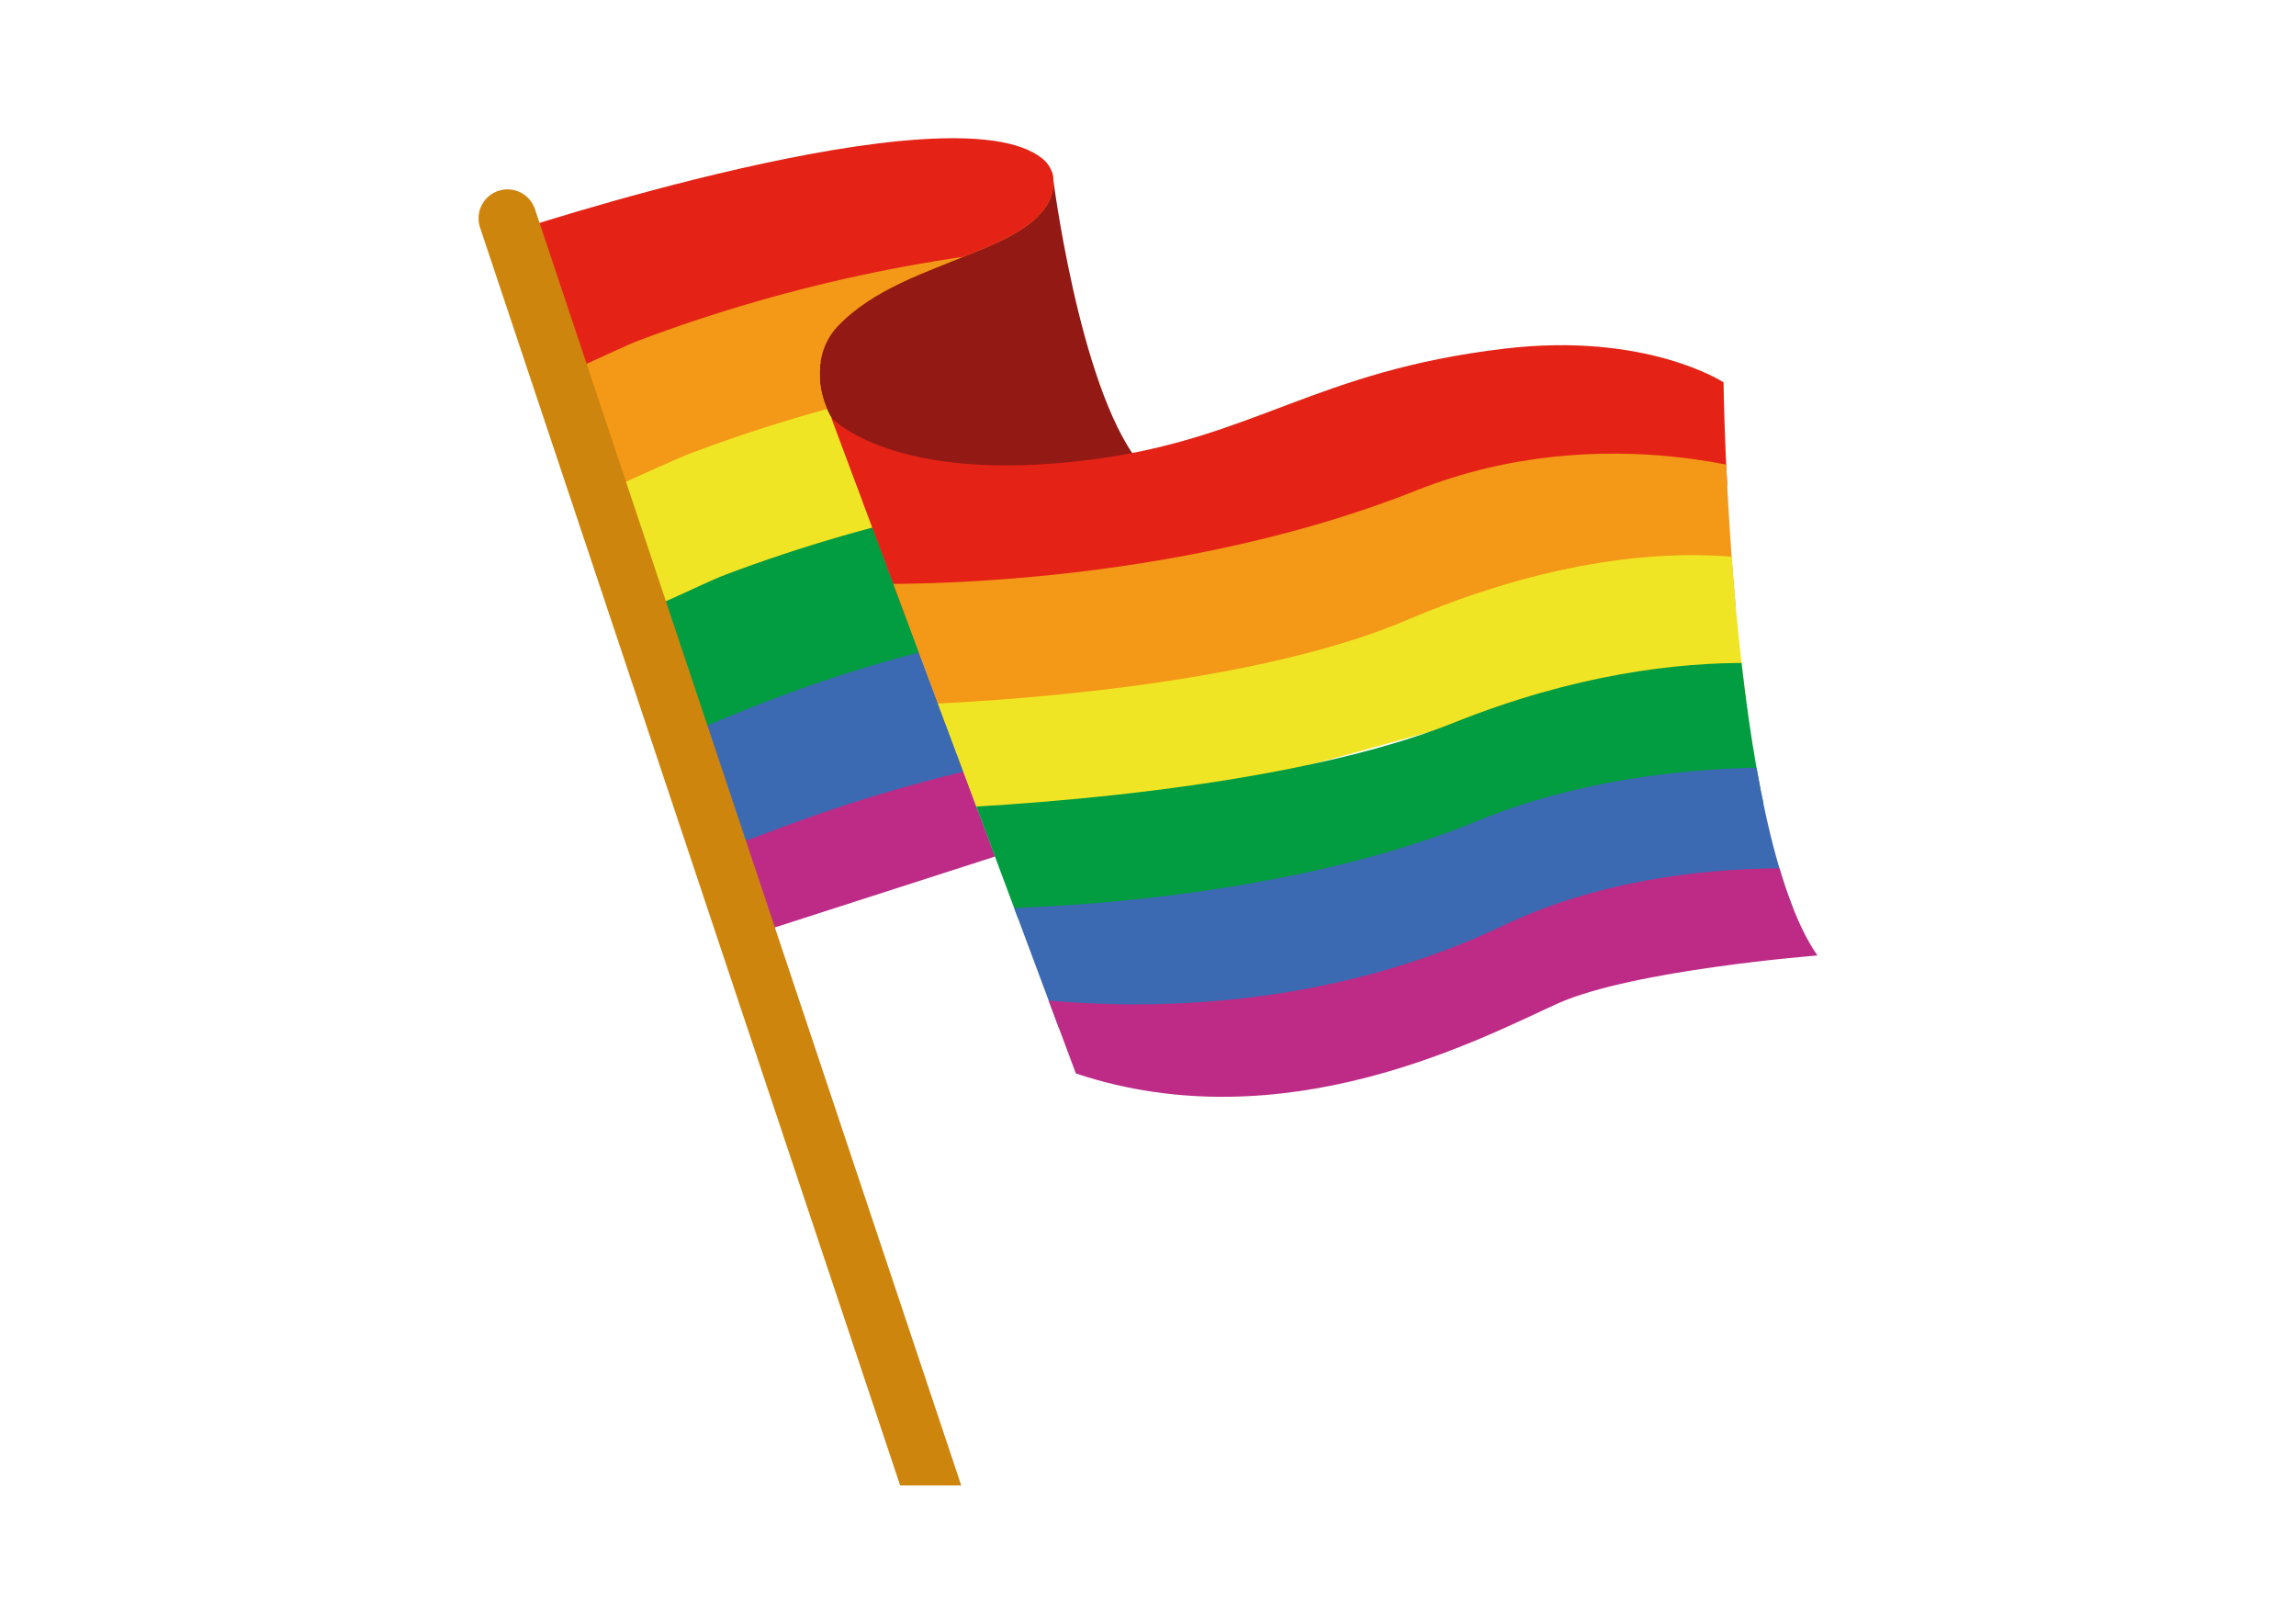
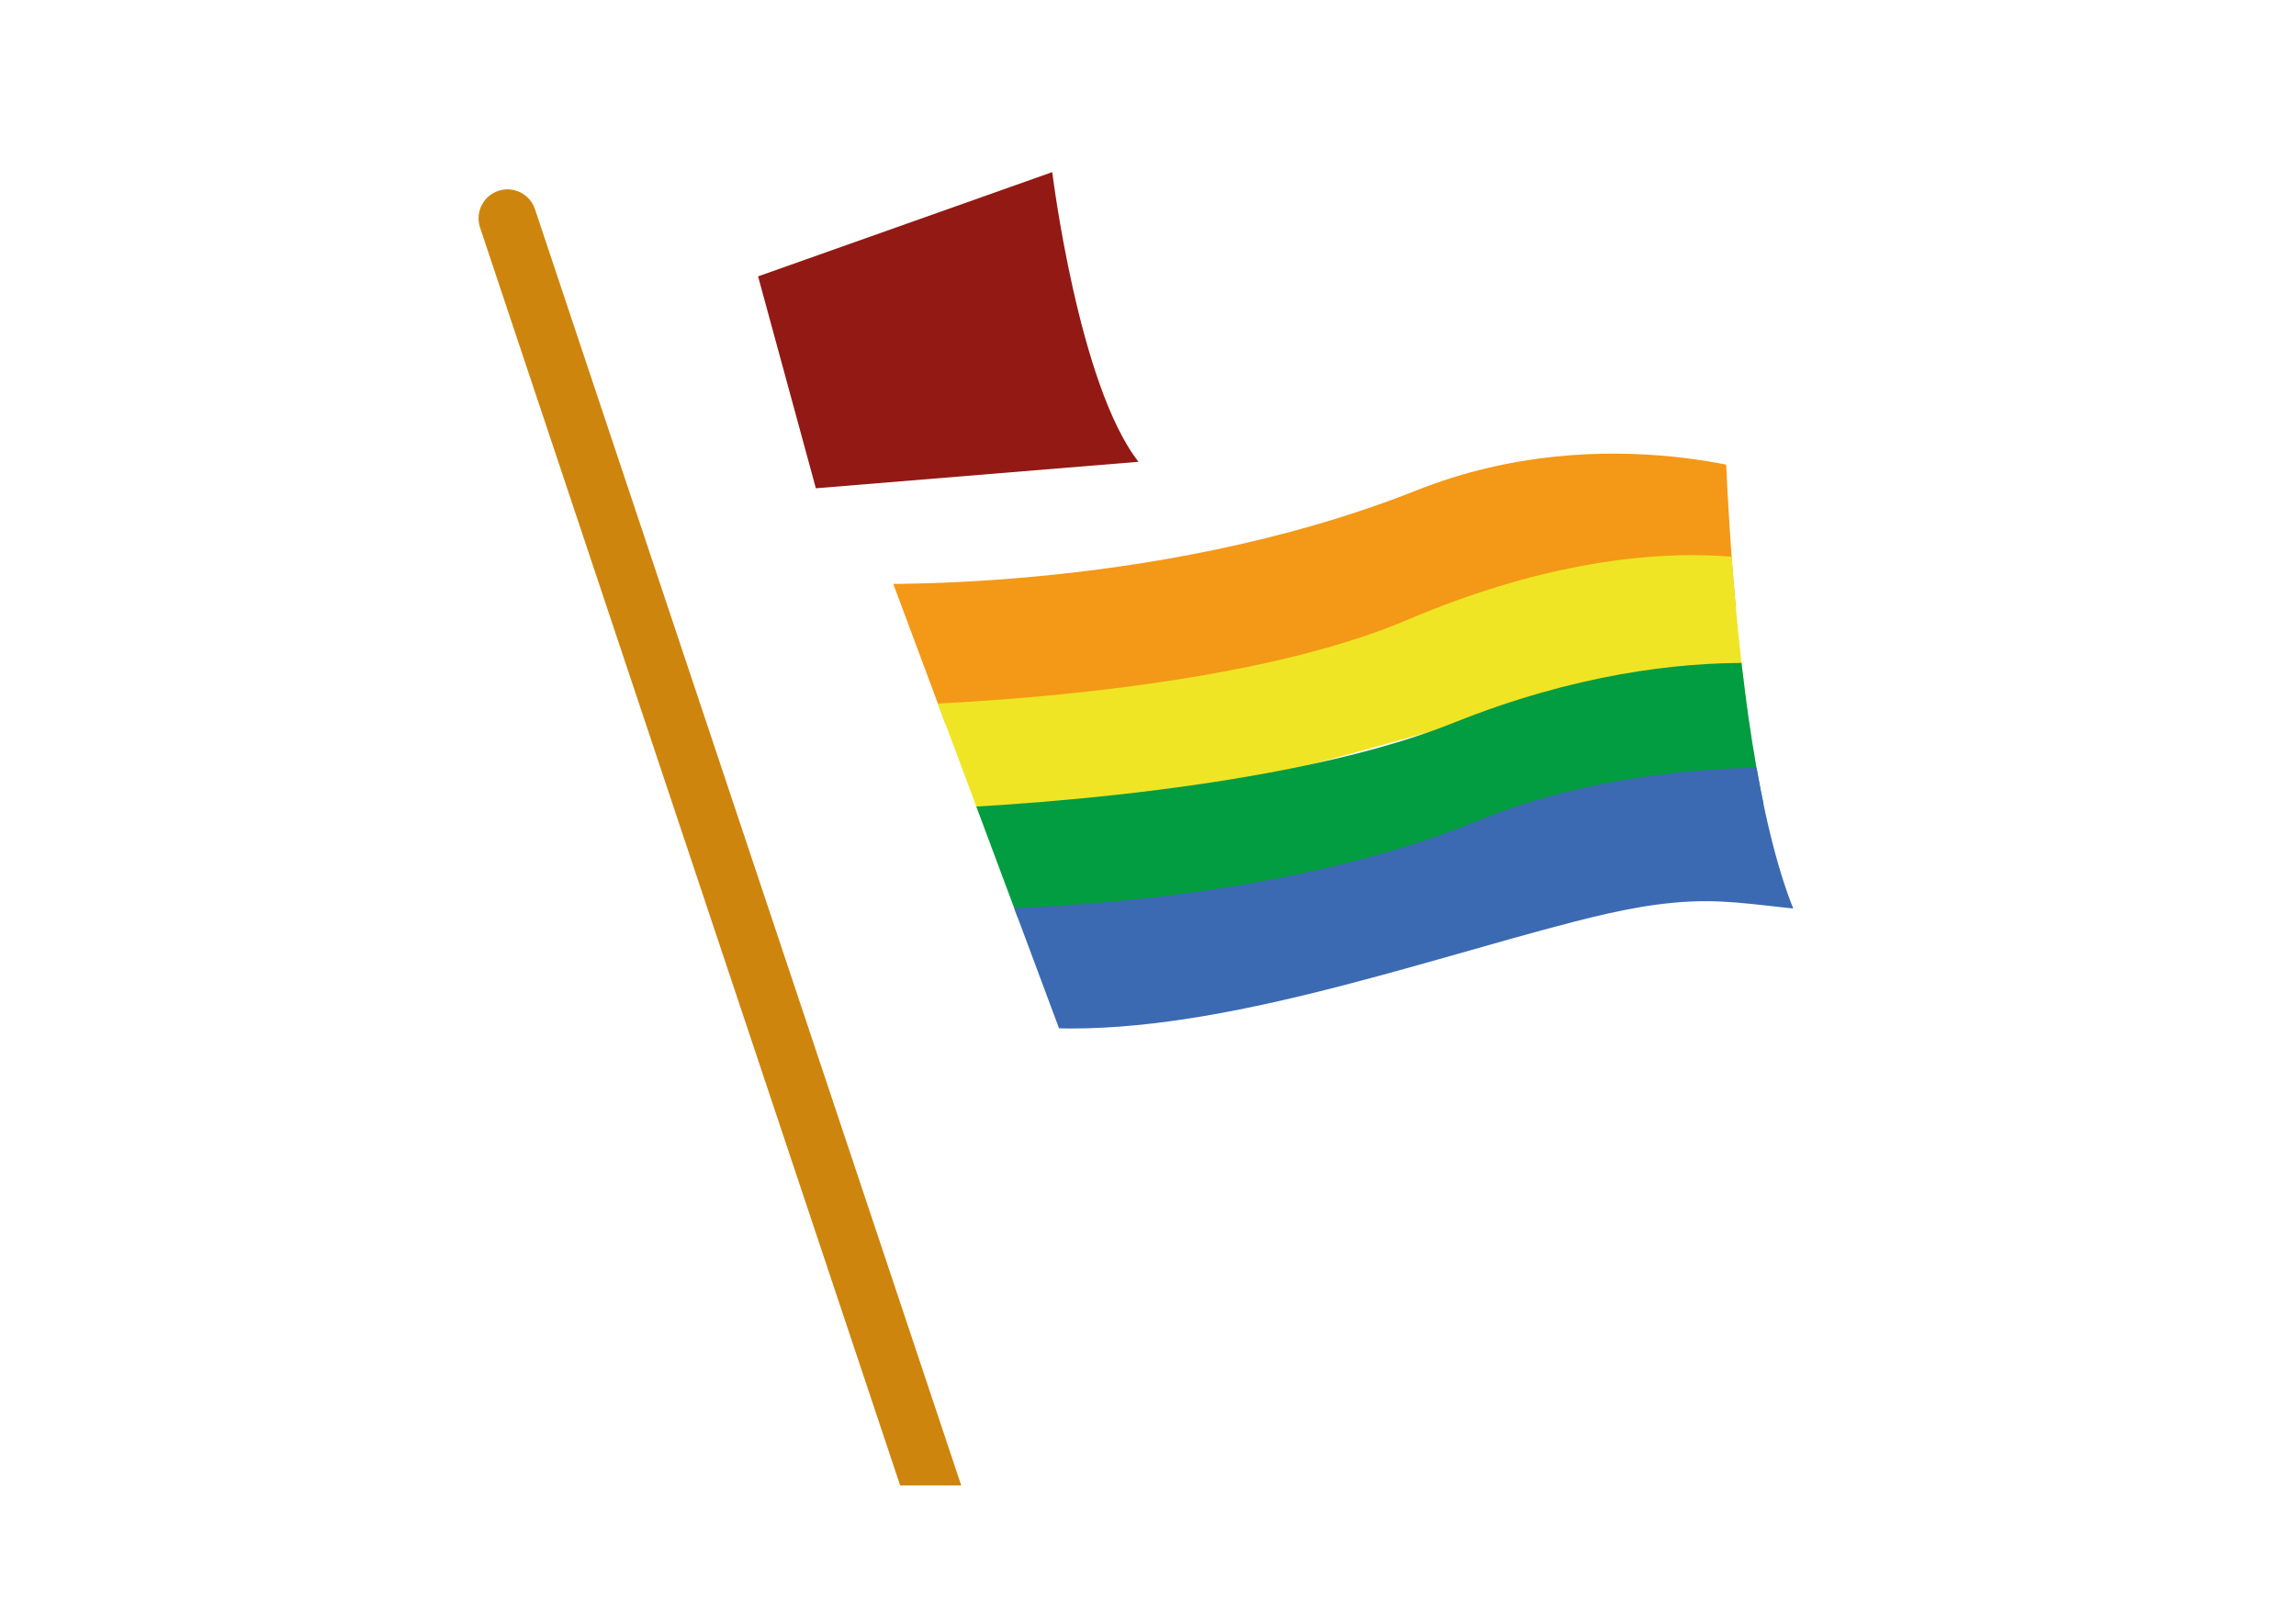
<svg xmlns="http://www.w3.org/2000/svg" xmlns:xlink="http://www.w3.org/1999/xlink" version="1.0" id="katman_1" x="0px" y="0px" viewBox="0 0 841.89 595.28" style="enable-background:new 0 0 841.89 595.28;" xml:space="preserve">
  <style type="text/css"> .st0{fill:#931914;} .st1{clip-path:url(#SVGID_00000049218392759209282890000000364281487578298519_);} .st2{fill:#BD2B87;} .st3{fill:#3B6AB2;} .st4{fill:#029C41;} .st5{fill:#F0E524;} .st6{fill:#F49817;} .st7{fill:#E42316;} .st8{fill:#CE850D;} .st9{clip-path:url(#SVGID_00000014626622828377725420000001804731664762241434_);} </style>
  <g>
    <path class="st0" d="M385.84,63.1c0,0,9.55,77.95,31.62,106.2l-118.3,9.71l-21.19-77.69L385.84,63.1z" />
    <g>
      <defs>
-         <path id="SVGID_1_" d="M186.15,85.44c0,0,162.6-54.05,195.99-27.37c2.28,1.82,4.02,4.47,4.14,8.21 c0.46,14.84-19.33,22.24-30.36,26.8c-16.79,6.94-35.7,12.96-48.65,26.44c-8.91,9.28-8.31,23.91-2.13,34.06l59.73,160.43 l-90.22,29.05L186.15,85.44z" />
-       </defs>
+         </defs>
      <clipPath id="SVGID_00000037671996347727875570000006712378772667220880_">
        <use xlink:href="#SVGID_1_" style="overflow:visible;" />
      </clipPath>
      <g style="clip-path:url(#SVGID_00000037671996347727875570000006712378772667220880_);">
        <path class="st2" d="M270.81,367.64c10.15-1.23,19.75-5.12,29.32-8.73c56.16-21.15,115.68-33.37,175.63-36.08l-10.11-74.98 l-227.81,57.69L270.81,367.64z" />
      </g>
      <g style="clip-path:url(#SVGID_00000037671996347727875570000006712378772667220880_);">
        <path class="st3" d="M256.26,312.44c10.15-1.23,19.75-5.12,29.32-8.73c56.16-21.15,115.68-33.37,175.63-36.08l-10.11-74.98 l-227.81,57.69L256.26,312.44z" />
      </g>
      <g style="clip-path:url(#SVGID_00000037671996347727875570000006712378772667220880_);">
-         <path class="st4" d="M244.2,271.75c10.15-1.23,91.11-47.74,215.11-48.68l-10.11-74.98l-227.81,57.69L244.2,271.75z" />
-       </g>
+         </g>
      <g style="clip-path:url(#SVGID_00000037671996347727875570000006712378772667220880_);">
        <path class="st5" d="M223.95,227.46c10.15-1.23,32.45-13.14,42.01-16.75c56.16-21.15,115.68-33.37,175.63-36.08l-10.11-74.98 l-227.81,57.69L223.95,227.46z" />
      </g>
      <g style="clip-path:url(#SVGID_00000037671996347727875570000006712378772667220880_);">
-         <path class="st6" d="M207.5,186.7c-11.43,5.49,36.24-16.94,45.81-20.54c56.16-21.15,115.68-33.37,175.63-36.08l-10.11-74.98 l-227.81,57.69L207.5,186.7z" />
-       </g>
+         </g>
      <g style="clip-path:url(#SVGID_00000037671996347727875570000006712378772667220880_);">
        <path class="st7" d="M192.31,141.55c10.15-1.23,32.45-13.14,42.01-16.75C290.49,103.66,350,91.43,409.95,88.73l-10.11-74.98 L172.03,71.43L192.31,141.55z" />
      </g>
    </g>
    <path class="st8" d="M352.47,544.61h-22.4L176.02,83.41c-0.37-1.12-0.55-2.25-0.55-3.37c0-4.44,2.81-8.58,7.25-10.07 c5.56-1.86,11.58,1.14,13.44,6.7L352.47,544.61z" />
    <g>
      <defs>
        <path id="SVGID_00000157993051944490416410000007907449460183490706_" d="M631.99,140.17c0,0,1.77,163.33,34.43,210.12 c0,0-67.98,5.3-95.35,17.66c-27.37,12.36-99.76,51.21-176.57,25.6l-89.71-240.47c0,0,22.5,24.97,95.89,15.35 c59.43-7.79,81.35-32.35,150.97-40.61C603.74,121.63,631.99,140.17,631.99,140.17z" />
      </defs>
      <clipPath id="SVGID_00000155853207981726051010000005848420351581524106_">
        <use xlink:href="#SVGID_00000157993051944490416410000007907449460183490706_" style="overflow:visible;" />
      </clipPath>
      <g style="clip-path:url(#SVGID_00000155853207981726051010000005848420351581524106_);">
-         <path class="st7" d="M305.8,223.28c65.91,9.94,150.08-25.27,215.87-35.6c17.46-2.74,31.18-12.56,48.91-10.88 c15.64,1.48,55.97-0.07,71.49,1.98c15.51,2.05,8.75-8.71,20.68-16.01l-14.82-44.81c0,0-83.64-15.37-163.93,3.55 c-80.29,18.92-212.45,15.37-212.45,15.37l-12.23,64.65L305.8,223.28z" />
-       </g>
+         </g>
      <g style="clip-path:url(#SVGID_00000155853207981726051010000005848420351581524106_);">
        <path class="st6" d="M360.45,262.91c61.35,4.31,120.52-21.01,179.9-36.88c15.76-4.21,32.07-7.82,48.49-7.65 c14.48,0.15,28.47,3.24,42.89,3.96c14.41,0.73,30.42-1.42,40.69-9.7l-18.48-36.83c0,0-64.6-23.82-134.51,3.96 c-97.81,38.86-207.48,34.15-207.48,34.15l19.25,54.14L360.45,262.91z" />
      </g>
      <g style="clip-path:url(#SVGID_00000155853207981726051010000005848420351581524106_);">
        <path class="st5" d="M370.8,295.68c61.24,3.06,120.64-19.77,180.13-34.34c15.79-3.86,32.13-7.21,48.52-7.25 c14.46-0.04,28.4,2.5,42.79,2.97c14.39,0.47,30.41-1.59,40.76-8.96l-17.19-37.72c0,0-54.42-23.71-150.05,16.98 c-69.72,29.66-193.59,31.37-193.59,31.37l19.33,41.78L370.8,295.68z" />
      </g>
      <g style="clip-path:url(#SVGID_00000155853207981726051010000005848420351581524106_);">
        <path class="st4" d="M388.14,334.18c61.25,3.2,120.62-19.92,180.11-34.62c15.79-3.9,32.12-7.28,48.52-7.3 c14.47-0.02,28.41,2.58,42.8,3.08c14.39,0.5,30.41-1.57,40.75-9.04l-17.25-38.36c0,0-60.79-18.72-150.04,17.03 c-70.39,28.19-193.57,31.59-193.57,31.59l19.4,42.49L388.14,334.18z" />
      </g>
      <g style="clip-path:url(#SVGID_00000155853207981726051010000005848420351581524106_);">
        <path class="st3" d="M380.98,376.72c61.3,3.76,136.99-23.57,196.42-38.86c15.77-4.06,32.1-7.55,48.5-7.47 c14.47,0.07,28.44,2.91,42.85,3.53s30.42-1.5,40.72-9.38l-17.48-40.89c0,0-79.77-11.6-150.03,17.23 c-83.65,34.33-193.48,32.46-193.48,32.46l19.66,45.3L380.98,376.72z" />
      </g>
      <g style="clip-path:url(#SVGID_00000155853207981726051010000005848420351581524106_);">
-         <path class="st2" d="M406.89,415.55c61.35,4.31,120.52-21.01,179.9-36.88c15.76-4.21,32.07-7.82,48.49-7.65 c14.48,0.15,28.47,3.24,42.89,3.96c14.41,0.73,30.42-1.42,40.69-9.7l-17.71-43.36c0,0-81.08-15.36-150.01,17.42 C454.15,385.48,354.4,362.5,354.4,362.5l23.23,58.2L406.89,415.55z" />
-       </g>
+         </g>
    </g>
  </g>
</svg>